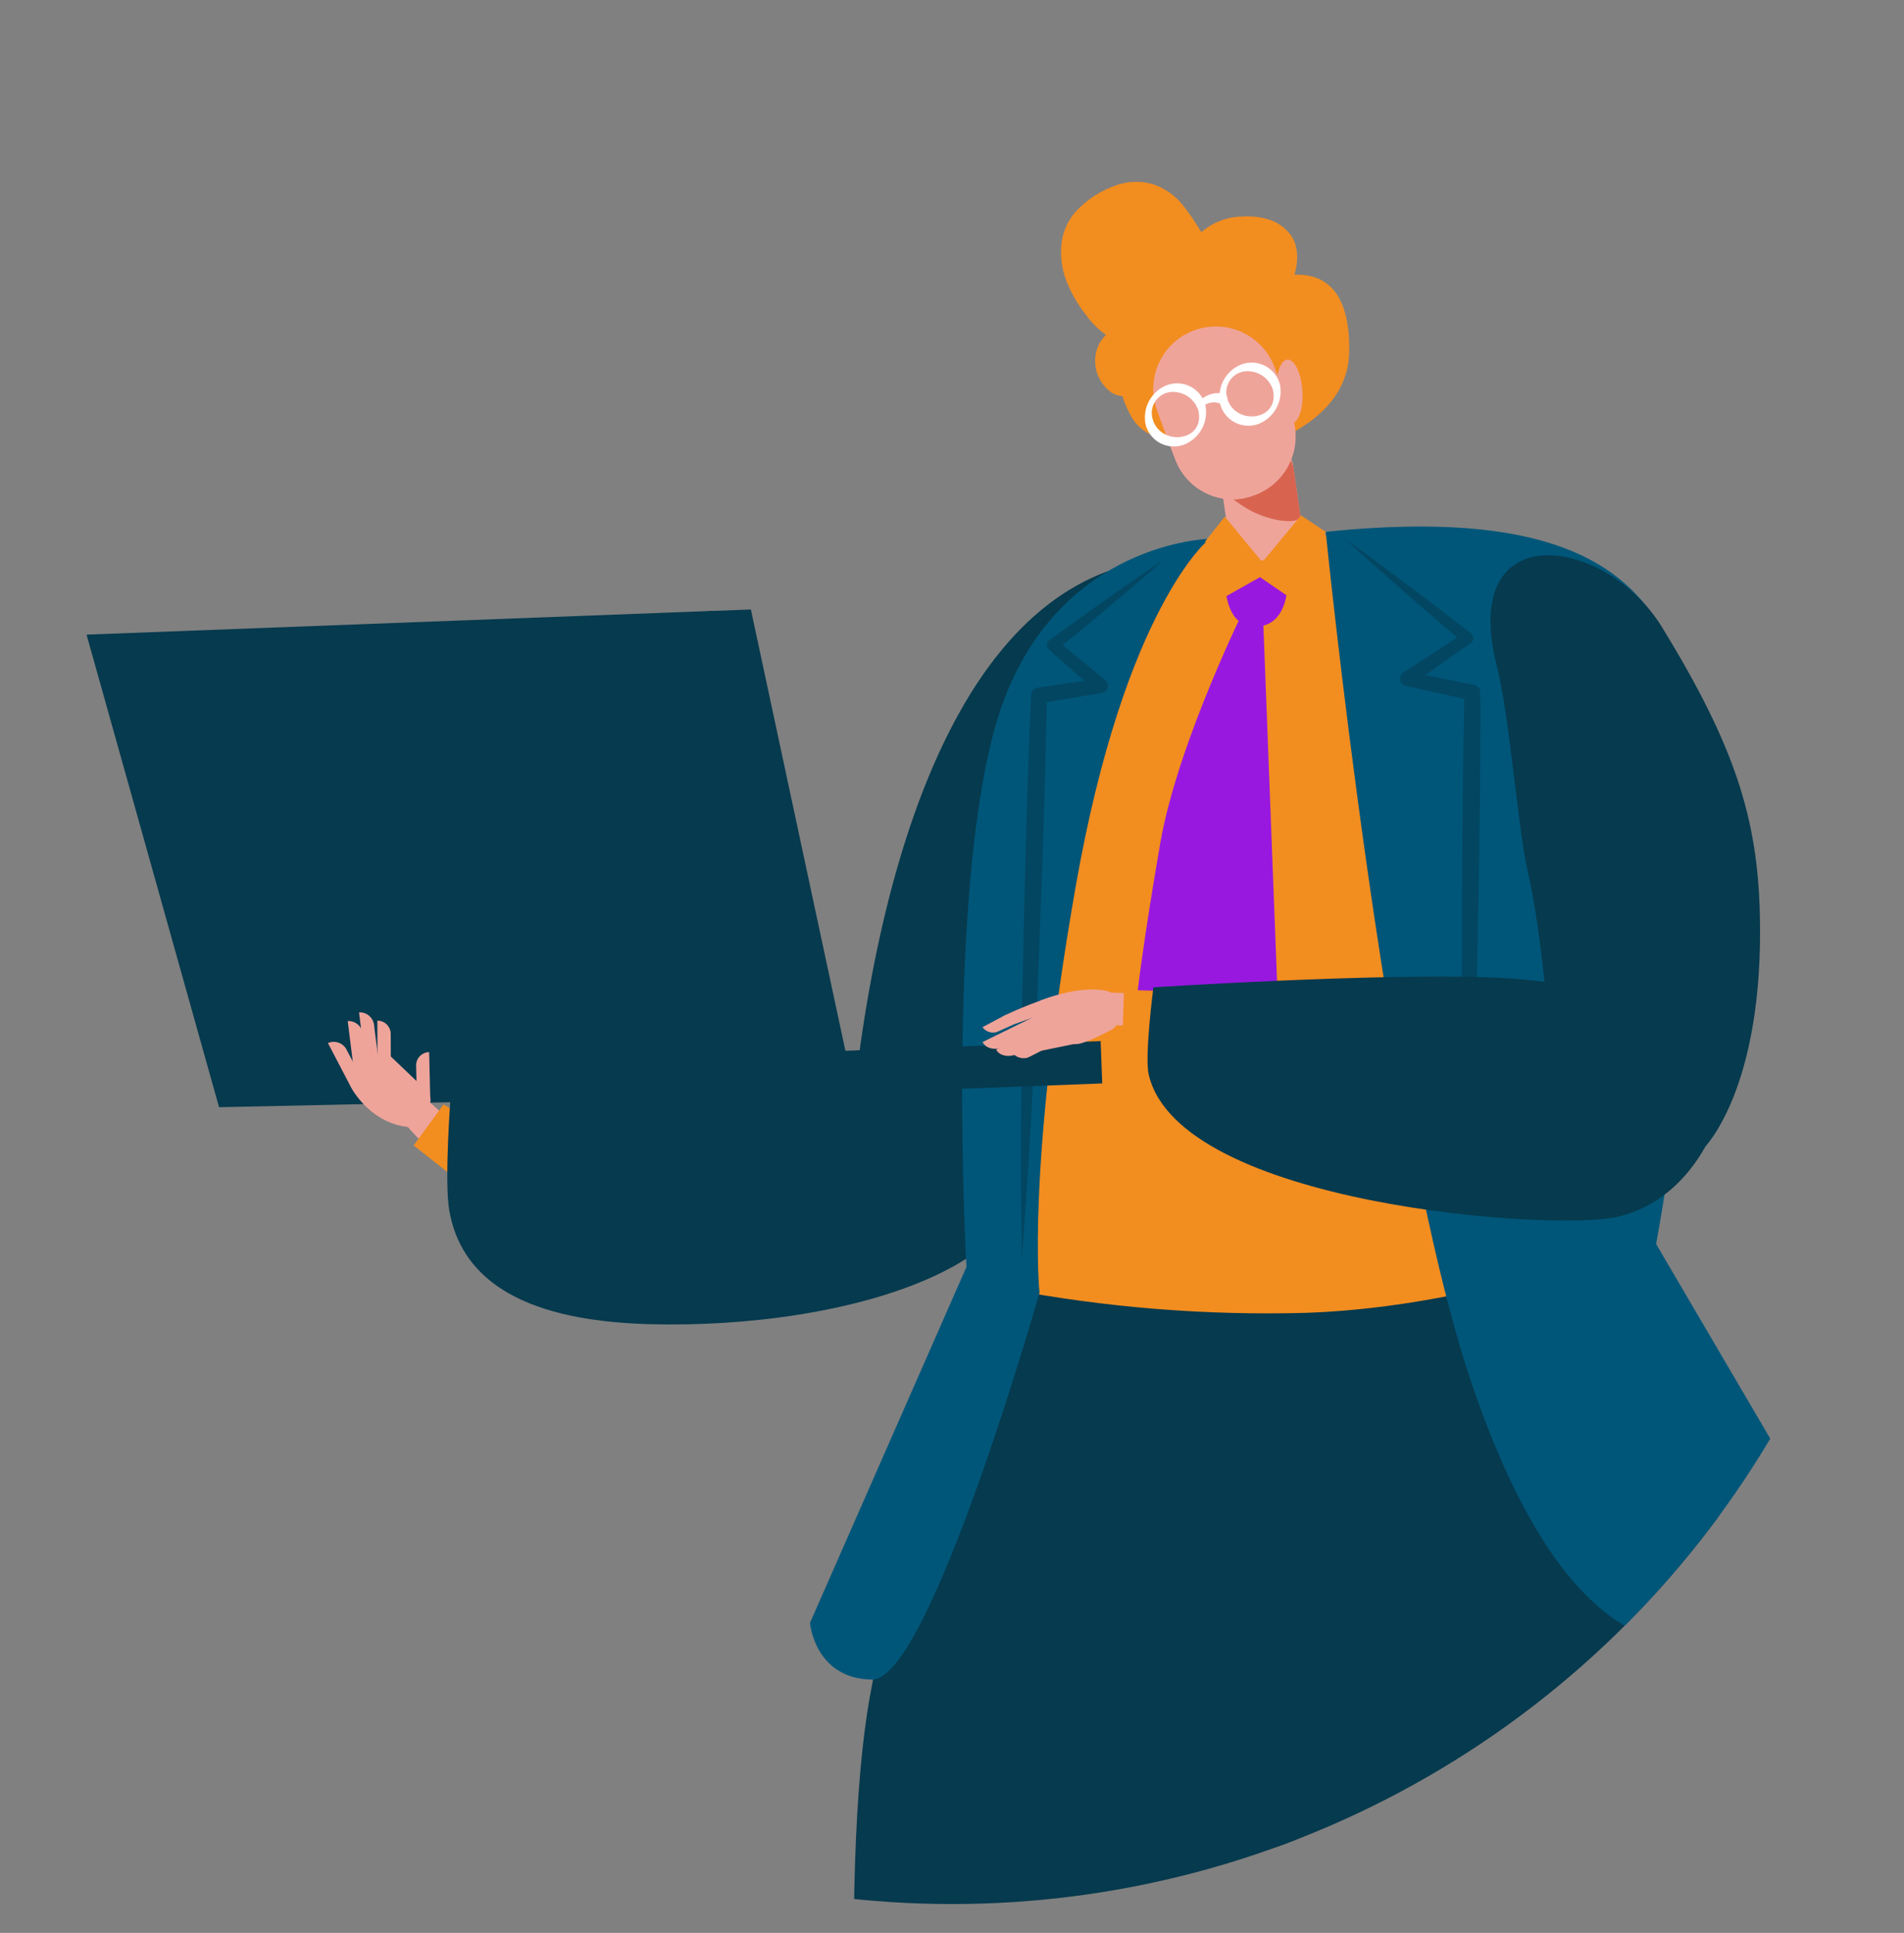
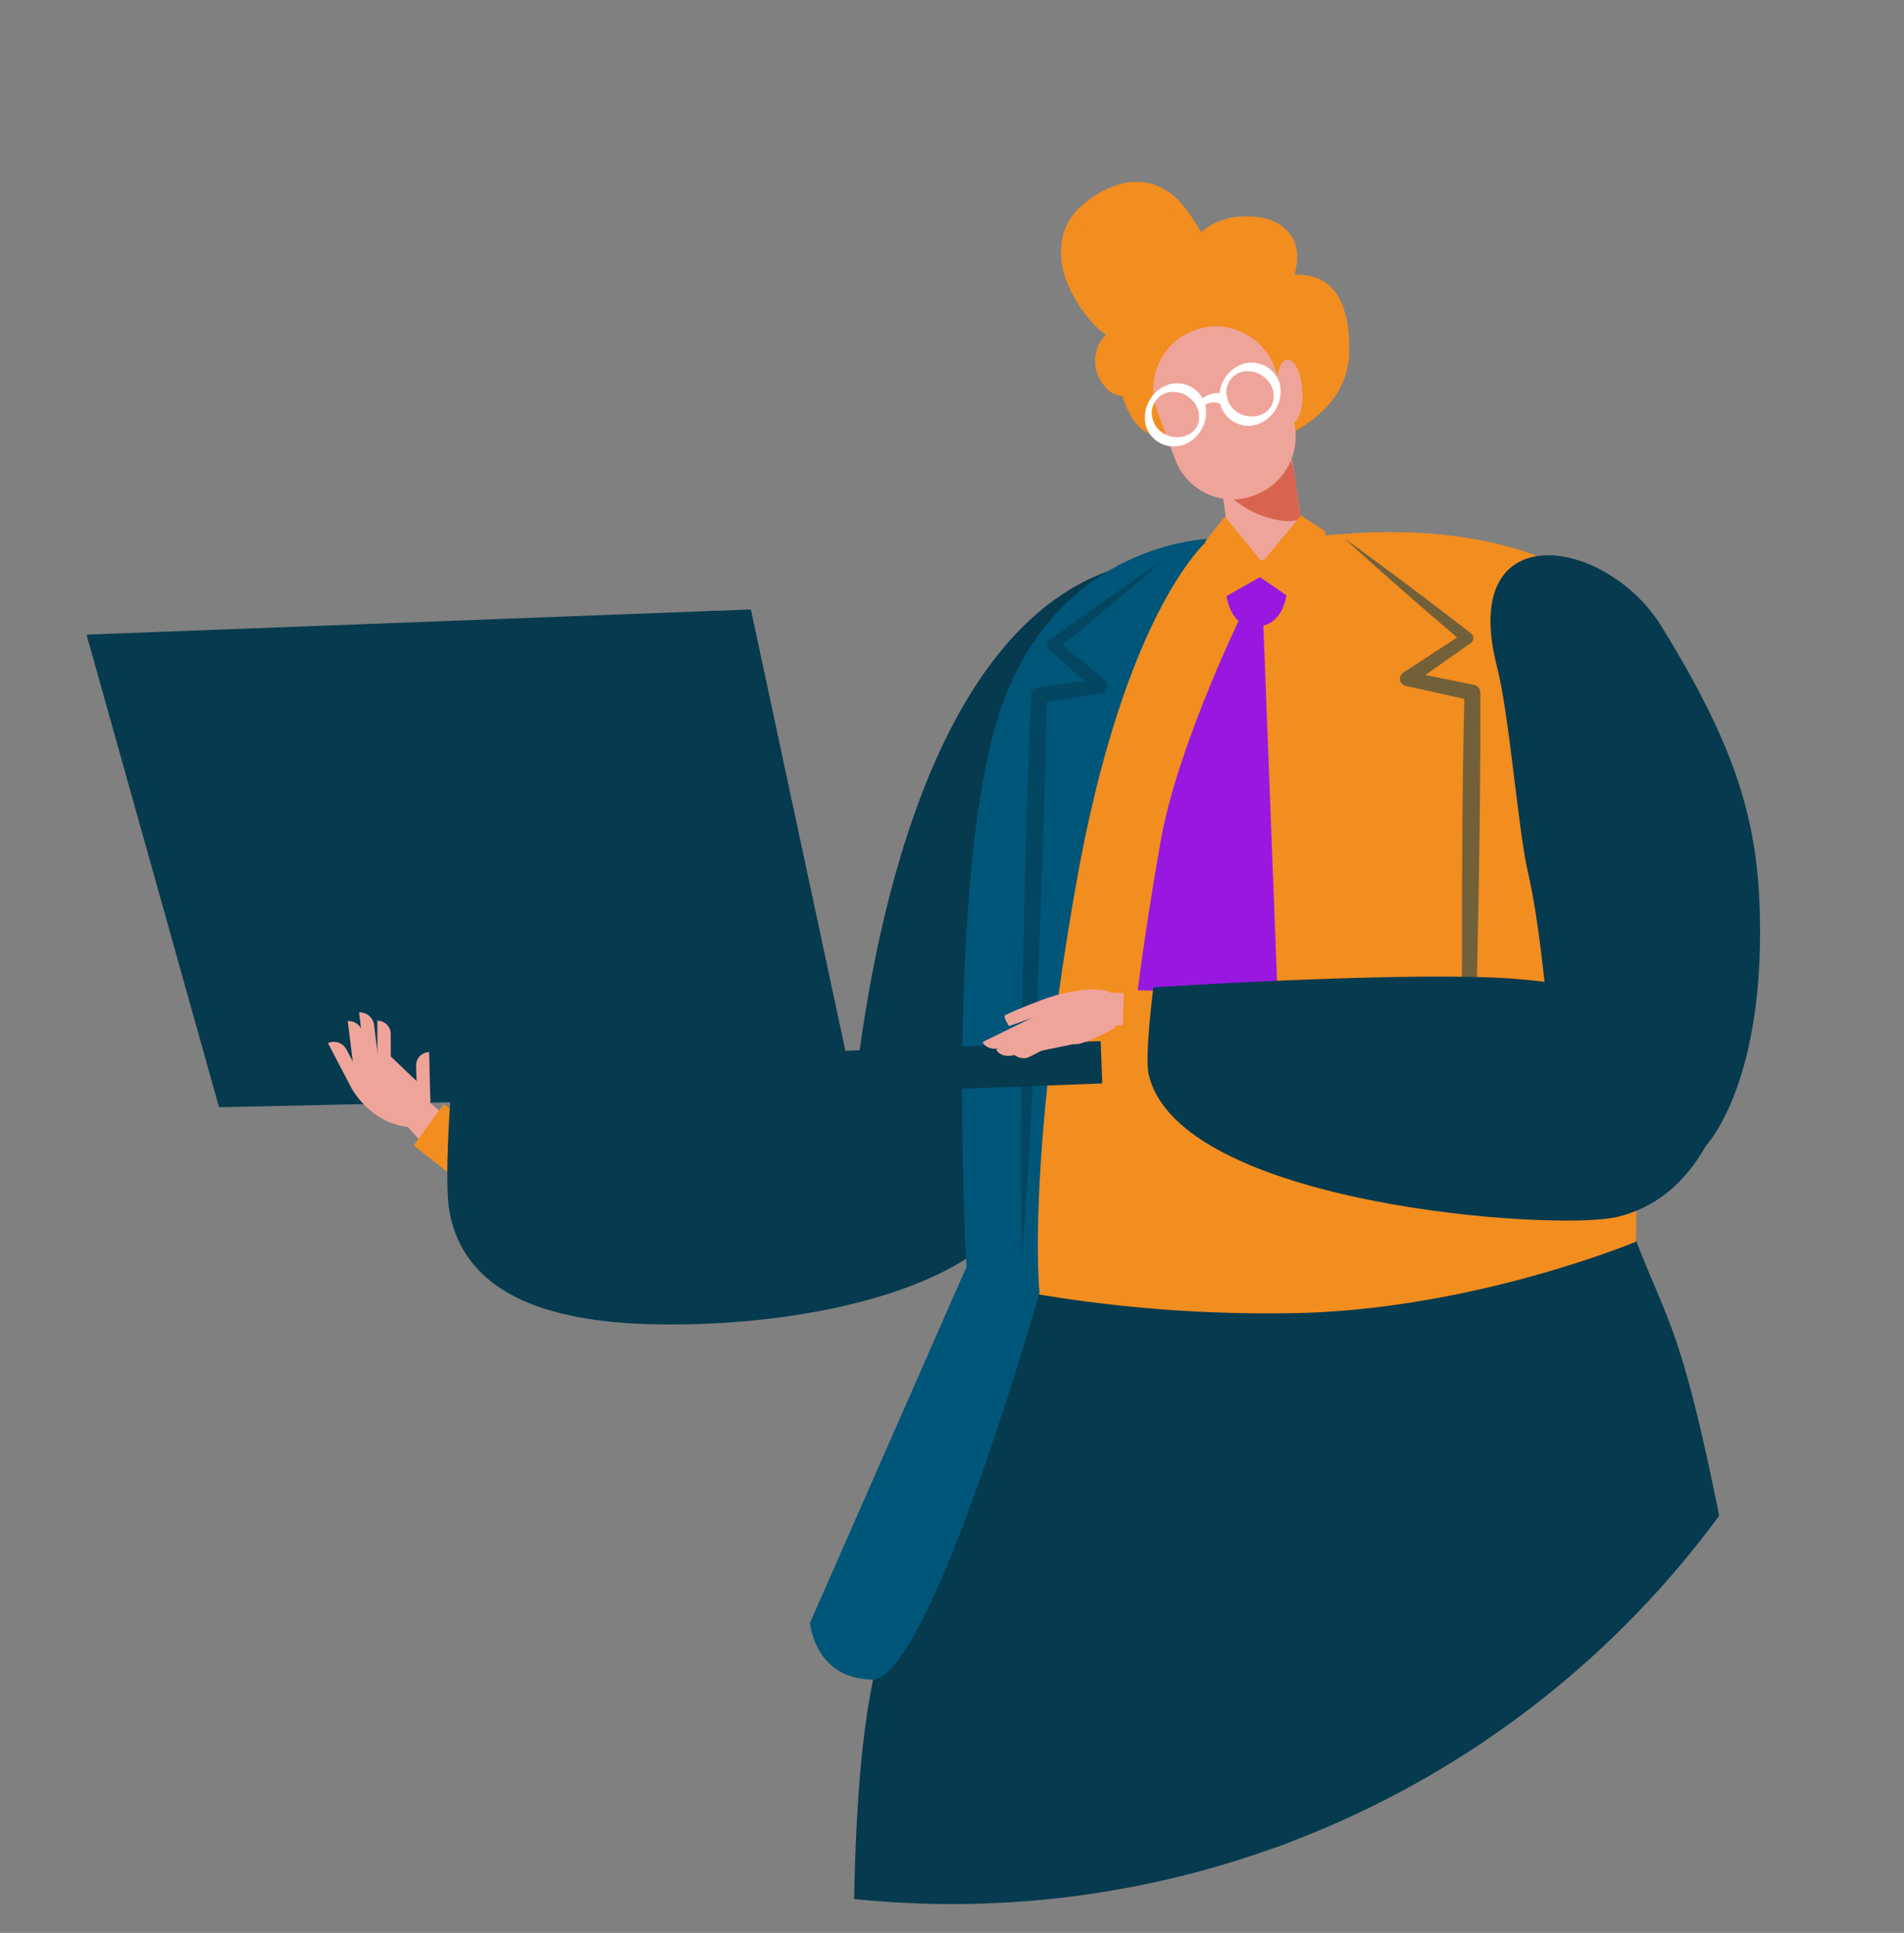
<svg xmlns="http://www.w3.org/2000/svg" xmlns:xlink="http://www.w3.org/1999/xlink" width="330" height="335" viewBox="0 0 330 335">
  <rect x="0" y="0" width="330" height="335" fill="#808080" stroke="none" />
  <defs>
    <clipPath id="clip-path">
      <circle id="Ellipse_99" data-name="Ellipse 99" cx="165" cy="165" r="165" fill="#fff" stroke="#707070" stroke-width="1" />
    </clipPath>
    <clipPath id="clip-path-2">
      <rect id="Rectangle_7673" data-name="Rectangle 7673" width="303.765" height="546.981" fill="none" />
    </clipPath>
    <clipPath id="clip-path-3">
      <rect id="Rectangle_7658" data-name="Rectangle 7658" width="303.766" height="546.981" fill="none" />
    </clipPath>
    <clipPath id="clip-path-4">
      <path id="Tracé_7296" data-name="Tracé 7296" d="M198.658,188.92l1.762,72.023L254.207,525.9l27.712-3.477s16.243-208.444,5.136-269.687c-10.624-58.575-12.393-51.887-20.295-74.084-6.576,1.929-68.1,10.268-68.1,10.268" fill="none" />
    </clipPath>
    <linearGradient id="linear-gradient" x1="-1.122" y1="1.043" x2="-1.115" y2="1.043" gradientUnits="objectBoundingBox">
      <stop offset="0" stop-color="#005679" />
      <stop offset="1" stop-color="#063a4e" />
    </linearGradient>
    <clipPath id="clip-path-6">
      <path id="Tracé_7299" data-name="Tracé 7299" d="M220.487,60.852l-32.763,2.311c-30.032,9.087-33.45,48.411-32.3,69.168l3.841,59.475a241.313,241.313,0,0,0,52.429,4.211c30.122-1.141,56.843-12.317,56.843-12.317l1.528-96.847c-1.061-19.136-23.175-26.148-44.262-26.148-1.784,0-3.562.05-5.317.147" fill="none" />
    </clipPath>
    <linearGradient id="linear-gradient-2" x1="-0.689" y1="2.848" x2="-0.683" y2="2.848" gradientUnits="objectBoundingBox">
      <stop offset="0" stop-color="#fcc23f" />
      <stop offset="0.253" stop-color="#fabc3b" />
      <stop offset="0.573" stop-color="#f8ac32" />
      <stop offset="0.927" stop-color="#f39323" />
      <stop offset="1" stop-color="#f28d20" />
    </linearGradient>
    <clipPath id="clip-path-8">
      <path id="Tracé_7302" data-name="Tracé 7302" d="M214.777,60.673S225.1,163.942,239.991,208.036s32.3,45.908,39.1,45.135,24.672-14.978,24.672-14.978L272.041,184.1s13.8-74.467,3.859-100.391c-4.741-12.364-13.958-23.965-44.706-23.965a158.767,158.767,0,0,0-16.417.928" fill="none" />
    </clipPath>
    <linearGradient id="linear-gradient-3" x1="-1.623" y1="2.385" x2="-1.615" y2="2.385" gradientUnits="objectBoundingBox">
      <stop offset="0" stop-color="#063a4e" />
      <stop offset="0.054" stop-color="#053c52" />
      <stop offset="0.384" stop-color="#024a67" />
      <stop offset="0.703" stop-color="#005374" />
      <stop offset="1" stop-color="#005679" />
    </linearGradient>
    <clipPath id="clip-path-10">
      <path id="Tracé_7304" data-name="Tracé 7304" d="M158.7,90.635c-10.1,28.243-6.2,97.441-6.2,97.441l-27.117,61.689s.81,9.7,10.778,9.823,29.005-67.081,29.005-67.081-2.327-21.178,6.223-70.1,23.214-60.53,23.214-60.53-25.8.514-35.9,28.757" fill="none" />
    </clipPath>
    <linearGradient id="linear-gradient-4" x1="-1.048" y1="2.366" x2="-1.039" y2="2.366" xlink:href="#linear-gradient-3" />
    <clipPath id="clip-path-12">
      <rect id="Rectangle_7668" data-name="Rectangle 7668" width="23.543" height="117.349" transform="translate(218.029 61.822)" fill="none" />
    </clipPath>
    <clipPath id="clip-path-13">
      <rect id="Rectangle_7669" data-name="Rectangle 7669" width="24.785" height="121.111" transform="translate(161.947 65.475)" fill="none" />
    </clipPath>
    <clipPath id="clip-icon-facturation">
      <rect width="330" height="335" />
    </clipPath>
  </defs>
  <g id="icon-facturation" clip-path="url(#clip-icon-facturation)">
    <g id="Groupe_de_masques_24" data-name="Groupe de masques 24" clip-path="url(#clip-path)">
      <g id="Groupe_550" data-name="Groupe 550" transform="translate(15 31.51)">
        <g id="Groupe_549" data-name="Groupe 549" clip-path="url(#clip-path-2)">
          <g id="Groupe_526" data-name="Groupe 526">
            <g id="Groupe_525" data-name="Groupe 525" clip-path="url(#clip-path-3)">
              <path id="Tracé_7289" data-name="Tracé 7289" d="M55.154,163.179s3.636,4.424,5.692,5.291,2.87-5.149,2.87-5.149L58.8,158.914Z" fill="#efa49a" />
              <path id="Tracé_7290" data-name="Tracé 7290" d="M62.841,171.866l-6.15-4.856,5.191-7.114,7.087,4.21Z" fill="#f28d20" />
              <path id="Tracé_7291" data-name="Tracé 7291" d="M161.686,159.865c12.375,27.574-30.2,39.1-64.327,38.117-23.434-.673-32.551-8.8-34.483-19.648-.924-5.191.269-20.424.269-20.424s96.747-2.042,98.541,1.955" fill="#063a4e" />
              <path id="Tracé_7292" data-name="Tracé 7292" d="M163.254,538.817l-.749-.015a3.057,3.057,0,0,1-3-3.115l.364-18.593a3.056,3.056,0,0,1,3.115-3l.75.015c1.687.033,2.519-3.744,2.486-2.056l.147,23.764a3.057,3.057,0,0,1-3.116,3" fill="#efa49a" />
              <path id="Tracé_7293" data-name="Tracé 7293" d="M179.023,522.963l-29.281,1.35s-25.054-200.634-13.957-261.879c10.615-58.577,17.083-52.743,24.981-74.941,6.578,1.928,54.668-3.379,54.668-3.379l-1.752,72.024Z" fill="#063a4e" />
              <path id="Tracé_7294" data-name="Tracé 7294" d="M140.589,545.25a1.855,1.855,0,0,0,1.978,1.724l24.249-2.194a2.1,2.1,0,0,0,1.755-2.713l-.765-4.572a2.476,2.476,0,0,0-2.623-2.109,3.6,3.6,0,0,1-2.692,2.593c-1.822.42-2.588-1.12-2.9-2.248a.9.9,0,0,0-1.257-.58l-16.753,8.236a1.9,1.9,0,0,0-.992,1.863" fill="#063a4e" />
              <path id="Tracé_7295" data-name="Tracé 7295" d="M265.021,537.692l.747-.062a3.059,3.059,0,0,0,2.792-3.3L267.013,515.8a3.058,3.058,0,0,0-3.3-2.792l-.746.062c-1.682.141-2.752-3.575-2.612-1.893l1.367,23.725a3.057,3.057,0,0,0,3.3,2.792" fill="#efa49a" />
            </g>
          </g>
          <g id="Groupe_528" data-name="Groupe 528">
            <g id="Groupe_527" data-name="Groupe 527" clip-path="url(#clip-path-4)">
              <rect id="Rectangle_7659" data-name="Rectangle 7659" width="153.156" height="358.613" transform="matrix(0.987, -0.158, 0.158, 0.987, 144.445, 187.333)" fill="url(#linear-gradient)" />
            </g>
          </g>
          <g id="Groupe_530" data-name="Groupe 530">
            <g id="Groupe_529" data-name="Groupe 529" clip-path="url(#clip-path-3)">
-               <path id="Tracé_7297" data-name="Tracé 7297" d="M288.02,543.022a1.856,1.856,0,0,1-1.847,1.864l-24.344-.421a2.1,2.1,0,0,1-1.949-2.577l.431-4.616a2.474,2.474,0,0,1,2.461-2.295,3.6,3.6,0,0,0,2.874,2.39c1.848.286,2.5-1.3,2.729-2.454a.9.9,0,0,1,1.211-.67l17.309,6.993a1.9,1.9,0,0,1,1.125,1.786" fill="#063a4e" />
              <path id="Tracé_7298" data-name="Tracé 7298" d="M143.741,179.642l-12-4.452s2.43-90.7,44.372-107.359c25.52-10.136,12.855,42.766,12.855,42.766l-20.916,57.775a18.875,18.875,0,0,1-24.314,11.27" fill="#063a4e" />
            </g>
          </g>
          <g id="Groupe_532" data-name="Groupe 532">
            <g id="Groupe_531" data-name="Groupe 531" clip-path="url(#clip-path-6)">
              <rect id="Rectangle_7661" data-name="Rectangle 7661" width="178.469" height="178.094" transform="translate(86.118 130.644) rotate(-45.74)" fill="url(#linear-gradient-2)" />
            </g>
          </g>
          <g id="Groupe_534" data-name="Groupe 534">
            <g id="Groupe_533" data-name="Groupe 533" clip-path="url(#clip-path-3)">
              <path id="Tracé_7300" data-name="Tracé 7300" d="M197.38,66.772l10.754.683s1.07,9.432-5.421,9.637-5.333-10.32-5.333-10.32" fill="#9818e0" />
              <path id="Tracé_7301" data-name="Tracé 7301" d="M201.382,72.546S189.171,96.877,186.1,114.61c-3.1,17.9-4,26.355-4,26.355l11.631,7.4,12.684-7.765-2.581-67.158Z" fill="#9818e0" />
              <rect id="Rectangle_7662" data-name="Rectangle 7662" width="5.621" height="6.388" transform="matrix(0.031, -1, 1, 0.031, 175.674, 146.1)" fill="#efa49a" />
              <rect id="Rectangle_7663" data-name="Rectangle 7663" width="10.885" height="6.387" transform="matrix(0.031, -1, 1, 0.031, 179.468, 150.926)" fill="#f28d20" />
            </g>
          </g>
          <g id="Groupe_536" data-name="Groupe 536">
            <g id="Groupe_535" data-name="Groupe 535" clip-path="url(#clip-path-8)">
-               <rect id="Rectangle_7665" data-name="Rectangle 7665" width="122.137" height="206.939" transform="translate(180.758 65.899) rotate(-10.254)" fill="url(#linear-gradient-3)" />
-             </g>
+               </g>
          </g>
          <g id="Groupe_538" data-name="Groupe 538">
            <g id="Groupe_537" data-name="Groupe 537" clip-path="url(#clip-path-3)">
              <path id="Tracé_7303" data-name="Tracé 7303" d="M280.329,167.468l-26.747-19.134s-1.341-18.313-3.779-28.758c-1.66-7.106-3.21-27.23-5.327-35.448C237.626,57.536,263.338,61.39,273,77.1c12.826,20.856,16.614,33.4,17.018,49.859.744,30.313-9.691,40.505-9.691,40.505" fill="#063a4e" />
            </g>
          </g>
          <g id="Groupe_540" data-name="Groupe 540">
            <g id="Groupe_539" data-name="Groupe 539" clip-path="url(#clip-path-10)">
              <rect id="Rectangle_7667" data-name="Rectangle 7667" width="103.332" height="206.995" transform="translate(90.731 68.147) rotate(-10.254)" fill="url(#linear-gradient-4)" />
            </g>
          </g>
          <g id="Groupe_548" data-name="Groupe 548">
            <g id="Groupe_547" data-name="Groupe 547" clip-path="url(#clip-path-3)">
              <g id="Groupe_543" data-name="Groupe 543" opacity="0.54">
                <g id="Groupe_542" data-name="Groupe 542">
                  <g id="Groupe_541" data-name="Groupe 541" clip-path="url(#clip-path-12)">
                    <path id="Tracé_7305" data-name="Tracé 7305" d="M218.029,61.822c7.421,5.346,14.714,10.849,21.934,16.444a1.039,1.039,0,0,1,.185,1.457,1.069,1.069,0,0,1-.22.211l-.038.026-10.265,7.212-.446-2.287,11.3,2.3a1.358,1.358,0,0,1,1.088,1.326v.032c.053,15.109-.182,30.215-.5,45.32-.091,7.554-.469,15.1-.689,22.656-.259,7.552-.645,15.1-1.107,22.652-.309-7.558-.541-15.115-.646-22.67-.067-7.555-.291-15.111-.227-22.665-.012-15.108.061-30.216.422-45.321l1.087,1.357-11.252-2.51-.033-.007a1.257,1.257,0,0,1-.414-2.28l10.5-6.863-.073,1.693c-6.96-5.914-13.845-11.92-20.6-18.083" fill="#063a4e" />
                  </g>
                </g>
              </g>
              <g id="Groupe_546" data-name="Groupe 546" opacity="0.54">
                <g id="Groupe_545" data-name="Groupe 545">
                  <g id="Groupe_544" data-name="Groupe 544" clip-path="url(#clip-path-13)">
                    <path id="Tracé_7306" data-name="Tracé 7306" d="M186.732,65.475c-6.086,5.357-12.3,10.554-18.578,15.657l.04-1.64,8.406,6.885a1.255,1.255,0,0,1-.587,2.209l-.038.007-10.693,1.781,1.161-1.315c-.287,16.268-.861,32.526-1.52,48.783-.26,8.13-.808,16.252-1.2,24.378-.429,8.125-.984,16.246-1.616,24.365-.139-8.142-.2-16.282-.137-24.418.1-8.135.05-16.275.283-24.406.328-16.266.741-32.53,1.441-48.785v-.032a1.36,1.36,0,0,1,1.16-1.285l10.726-1.569-.625,2.215L166.824,81.1l-.035-.031a1.034,1.034,0,0,1-.089-1.46,1.094,1.094,0,0,1,.164-.149C173.4,74.683,180,70,186.732,65.475" fill="#063a4e" />
                  </g>
                </g>
              </g>
              <path id="Tracé_7307" data-name="Tracé 7307" d="M243.449,137.9c-20.263-.78-58.541,1.707-58.541,1.707s-1.556,11.887-.821,15.087c5.2,22.653,70.145,27.22,81.078,24.73,19.806-4.509,22.151-33.02,19.055-33.641-12.025-2.41-22.719-7.188-40.771-7.883" fill="#063a4e" />
              <path id="Tracé_7308" data-name="Tracé 7308" d="M176.039,156.263l-49.586,1.879-19.726-6.6,69.034-2.616Z" fill="#063a4e" />
              <path id="Tracé_7309" data-name="Tracé 7309" d="M125.666,157.8,107.8,74.4l7.341-.278,17.864,83.4Z" fill="#063a4e" />
              <path id="Tracé_7310" data-name="Tracé 7310" d="M126.453,158.142,22.967,160.387,0,78.481l108.575-4.115Z" fill="#063a4e" />
              <path id="Tracé_7311" data-name="Tracé 7311" d="M65.684,115.157c-.288,5.3-4.163,8.465-8.655,7.066s-7.9-6.832-7.61-12.134,4.164-8.466,8.655-7.066,7.9,6.832,7.61,12.134" fill="#063a4e" />
              <path id="Tracé_7312" data-name="Tracé 7312" d="M70.794,105.864A6.744,6.744,0,1,1,63.8,99.38a6.745,6.745,0,0,1,6.995,6.484" fill="#063a4e" />
              <rect id="Rectangle_7670" data-name="Rectangle 7670" width="9.924" height="2.32" transform="translate(133.881 153.346) rotate(-2.171)" fill="#063a4e" />
              <rect id="Rectangle_7671" data-name="Rectangle 7671" width="9.924" height="2.32" transform="translate(151.268 152.687) rotate(-2.171)" fill="#063a4e" />
              <path id="Tracé_7313" data-name="Tracé 7313" d="M167.428,153.236a1.265,1.265,0,1,1-1.312-1.216,1.264,1.264,0,0,1,1.312,1.216" fill="#063a4e" />
              <path id="Tracé_7314" data-name="Tracé 7314" d="M52.65,151.511s-4.393.465-5.416,1.421c-.782.73-1.364,4.056-1.364,4.056s3.127,6.026,9.694,6.8c1.2.141,2.174-1.7,3.447-3.093a2.3,2.3,0,0,0-.108-3.217Z" fill="#efa49a" />
              <path id="Tracé_7315" data-name="Tracé 7315" d="M59.378,150.842h-.017a2.294,2.294,0,0,0-2.239,2.348l.139,5.85,2.31-.055Z" fill="#efa49a" />
              <path id="Tracé_7316" data-name="Tracé 7316" d="M50.4,145.383h0a2.311,2.311,0,0,1,2.319,2.3l.021,5.834-2.312.008Z" fill="#efa49a" />
              <path id="Tracé_7317" data-name="Tracé 7317" d="M47.227,143.946h0a2.5,2.5,0,0,1,2.621,2.34l.828,6.631-2.293.287Z" fill="#efa49a" />
              <path id="Tracé_7318" data-name="Tracé 7318" d="M45.268,145.453h0a2.5,2.5,0,0,1,2.621,2.341l.828,6.631-2.293.286Z" fill="#efa49a" />
              <path id="Tracé_7319" data-name="Tracé 7319" d="M41.84,149.268h0a2.5,2.5,0,0,1,3.281,1.259l3.125,5.906-2.376.555Z" fill="#efa49a" />
              <path id="Tracé_7320" data-name="Tracé 7320" d="M171.872,149.413c-1.865.236-6.547-.966-7.174-2.246-.48-.978.659-5.282.659-5.282s6.805-2.786,11.611-1.617c1.195.291,1.037,1.993,1.744,3.78a2.343,2.343,0,0,1-1.268,3.022s-4.073,2.153-5.572,2.343" fill="#efa49a" />
              <path id="Tracé_7321" data-name="Tracé 7321" d="M157.646,150.389h0c.587,1.159,2.338,1.453,3.911.656l7.192-3.641-1.062-2.1Z" fill="#efa49a" />
              <path id="Tracé_7322" data-name="Tracé 7322" d="M155.3,149.092h0c.573,1.166,2.245,1.518,3.737.786l6.815-3.346-1.037-2.112Z" fill="#efa49a" />
-               <path id="Tracé_7323" data-name="Tracé 7323" d="M155.285,146.513h0a2.282,2.282,0,0,0,2.391.87c.738-.294,2.933-1.319,2.933-1.319l-1.287-1.7Z" fill="#efa49a" />
              <path id="Tracé_7324" data-name="Tracé 7324" d="M159.21,144.436c-.429.258.683,1.882.683,1.882l6.864-2.434-1.217-2.043a66.99,66.99,0,0,0-6.33,2.6" fill="#efa49a" />
              <path id="Tracé_7325" data-name="Tracé 7325" d="M160.342,150.817h0a2.568,2.568,0,0,0,2.682,1.005c.835-.322,3.191-1.622,3.191-1.622l-1.3-1.757Z" fill="#efa49a" />
              <path id="Tracé_7326" data-name="Tracé 7326" d="M164.112,149.14l1.181,1.495,7.533-1.546-1.459-2.119Z" fill="#efa49a" />
              <path id="Tracé_7327" data-name="Tracé 7327" d="M218.846,29.443c.217-12.269-5.917-13.488-9.485-13.332.673-2.392.925-5.616-1.472-7.8-3.212-2.934-11.41-2.442-14.849,1.9-3.067-4.156-6.919-12.388-16.61-7.1-13.395,7.311-.952,22.116,2.406,23.345a5.219,5.219,0,0,0-2.711,6.7c1.067,3.363,3.89,3.517,3.962,3.242-.134.723,1.494,6.455,4.863,7.616,3.554,1.225,16.618,2.315,16.618,2.315s17.045-3.69,17.278-16.881" fill="#f28d20" />
              <path id="Tracé_7328" data-name="Tracé 7328" d="M207.889,8.306a10.184,10.184,0,0,0-7.671-1.156,10.591,10.591,0,0,0-6.429,3.652.928.928,0,0,1-1.3.2.908.908,0,0,1-.19-.186l-.031-.041c-2.5-3.309-4.837-6.875-8.219-7.749C180.8,2.115,176.865,4.2,174.3,6.574c-2.7,2.447-2.94,6.314-1.614,9.84a22.461,22.461,0,0,0,2.747,5.048,15.364,15.364,0,0,0,3.814,3.864l.2.121a1.19,1.19,0,0,1-.152,2.118,4.04,4.04,0,0,0-2.518,3.374,5.083,5.083,0,0,0,1.69,4.3,2.983,2.983,0,0,0,1,.529,2.021,2.021,0,0,0,.26.057,1.127,1.127,0,0,1,.738.366c.407.606.228.767.317.969a13.221,13.221,0,0,0,.762,2.62,7.711,7.711,0,0,0,3.4,4.229A7.441,7.441,0,0,1,180.8,40.14a14.255,14.255,0,0,1-1.167-2.709c-.062-.24-.178-.607-.094-.37a.3.3,0,0,0,.107.08,3.576,3.576,0,0,1-.443-.037,4.342,4.342,0,0,1-1.588-.59,6.758,6.758,0,0,1-2.8-5.646,6.217,6.217,0,0,1,3.562-5.522l.049,2.238a14.464,14.464,0,0,1-5.163-4.464,23.4,23.4,0,0,1-3.327-5.659,14.1,14.1,0,0,1-.952-6.775,10.007,10.007,0,0,1,3.179-6.244,17.128,17.128,0,0,1,5.7-3.612,10.478,10.478,0,0,1,6.949-.417,11.154,11.154,0,0,1,5.5,4.03c1.374,1.7,2.4,3.545,3.5,5.2l-1.516-.025a11.135,11.135,0,0,1,7.776-3.593c2.768-.175,5.838.293,7.821,2.282" fill="#f28d20" />
              <path id="Tracé_7329" data-name="Tracé 7329" d="M206.439,65.228l-2.866.414a4.965,4.965,0,0,1-5.624-4.2l-1.5-10.344a4.964,4.964,0,0,1,4.2-5.624l2.866-.415a4.964,4.964,0,0,1,5.624,4.2l1.5,10.345a4.965,4.965,0,0,1-4.2,5.624" fill="#efa49a" />
              <path id="Tracé_7330" data-name="Tracé 7330" d="M196.537,51.668c-.438-3.031,2.048-5.9,5.554-6.406s6.7,1.54,7.14,4.571l1.147,7.932c.239,1.656-4.6,1.31-8.579-.753a25.983,25.983,0,0,1-5.014-3.625Z" fill="#d86450" />
              <path id="Tracé_7331" data-name="Tracé 7331" d="M185.561,39.6a10.832,10.832,0,0,1,20.367-7.384l.489,1.351c.287-1.591.912-2.688,1.711-2.742,1.229-.083,2.39,2.318,2.6,5.361.181,2.689-.448,4.973-1.444,5.527a10.83,10.83,0,0,1-6.857,12.615,10.406,10.406,0,0,1-13.332-5.582c-.472-1.037-3.529-9.146-3.529-9.146" fill="#efa49a" />
              <path id="Tracé_7332" data-name="Tracé 7332" d="M185.561,39.6a10.836,10.836,0,0,1,4.024-12.606c.2-.14.412-.273.625-.4.308-.183,1.679,6.389,3.847,14.72a46.33,46.33,0,0,0,3.575,9.408,21.063,21.063,0,0,0,3.091,4.082c-.189.038-.381.071-.571.1a10.612,10.612,0,0,1-11.078-5.865c-.528-1.01-3.513-9.438-3.513-9.438" fill="#efa49a" />
              <path id="Tracé_7333" data-name="Tracé 7333" d="M192.7,39.628c1.242,5.454-6.6,6.273-7.925,1.472a3.647,3.647,0,0,1,3.875-4.666,4.606,4.606,0,0,1,4.088,3.324c.179.541,1.305-.688,1.118-1.255a5.075,5.075,0,0,0-7.149-3.019,6.028,6.028,0,0,0-3.109,6.747,5.046,5.046,0,0,0,6.758,3.264,6.048,6.048,0,0,0,3.538-6.862c-.176-.77-1.317.455-1.194.995" fill="#fff" />
              <path id="Tracé_7334" data-name="Tracé 7334" d="M205.619,36.033c1.242,5.454-6.6,6.273-7.925,1.472a3.647,3.647,0,0,1,3.875-4.666,4.606,4.606,0,0,1,4.088,3.324c.179.541,1.305-.688,1.118-1.255a5.075,5.075,0,0,0-7.149-3.019,6.028,6.028,0,0,0-3.109,6.747,5.046,5.046,0,0,0,6.758,3.264,6.048,6.048,0,0,0,3.538-6.862c-.176-.771-1.317.455-1.194,1" fill="#fff" />
              <path id="Tracé_7335" data-name="Tracé 7335" d="M193.244,39.164a2.874,2.874,0,0,1,3.3-.689c.647.388,1.6-1.053.959-1.435-1.5-.9-3.335-.2-4.566.869-.269.232-.65.7-.492,1.092a.478.478,0,0,0,.8.163" fill="#fff" />
              <path id="Tracé_7336" data-name="Tracé 7336" d="M211.283,73.941l3.494-13.268-4.28-2.856-6.877,8.291-.327,2.352Z" fill="#f28d20" />
              <path id="Tracé_7337" data-name="Tracé 7337" d="M194.694,73.42l-.807-11.1,3.4-4.3,6.8,8.268-.331,2.017Z" fill="#f28d20" />
            </g>
          </g>
        </g>
      </g>
    </g>
  </g>
</svg>